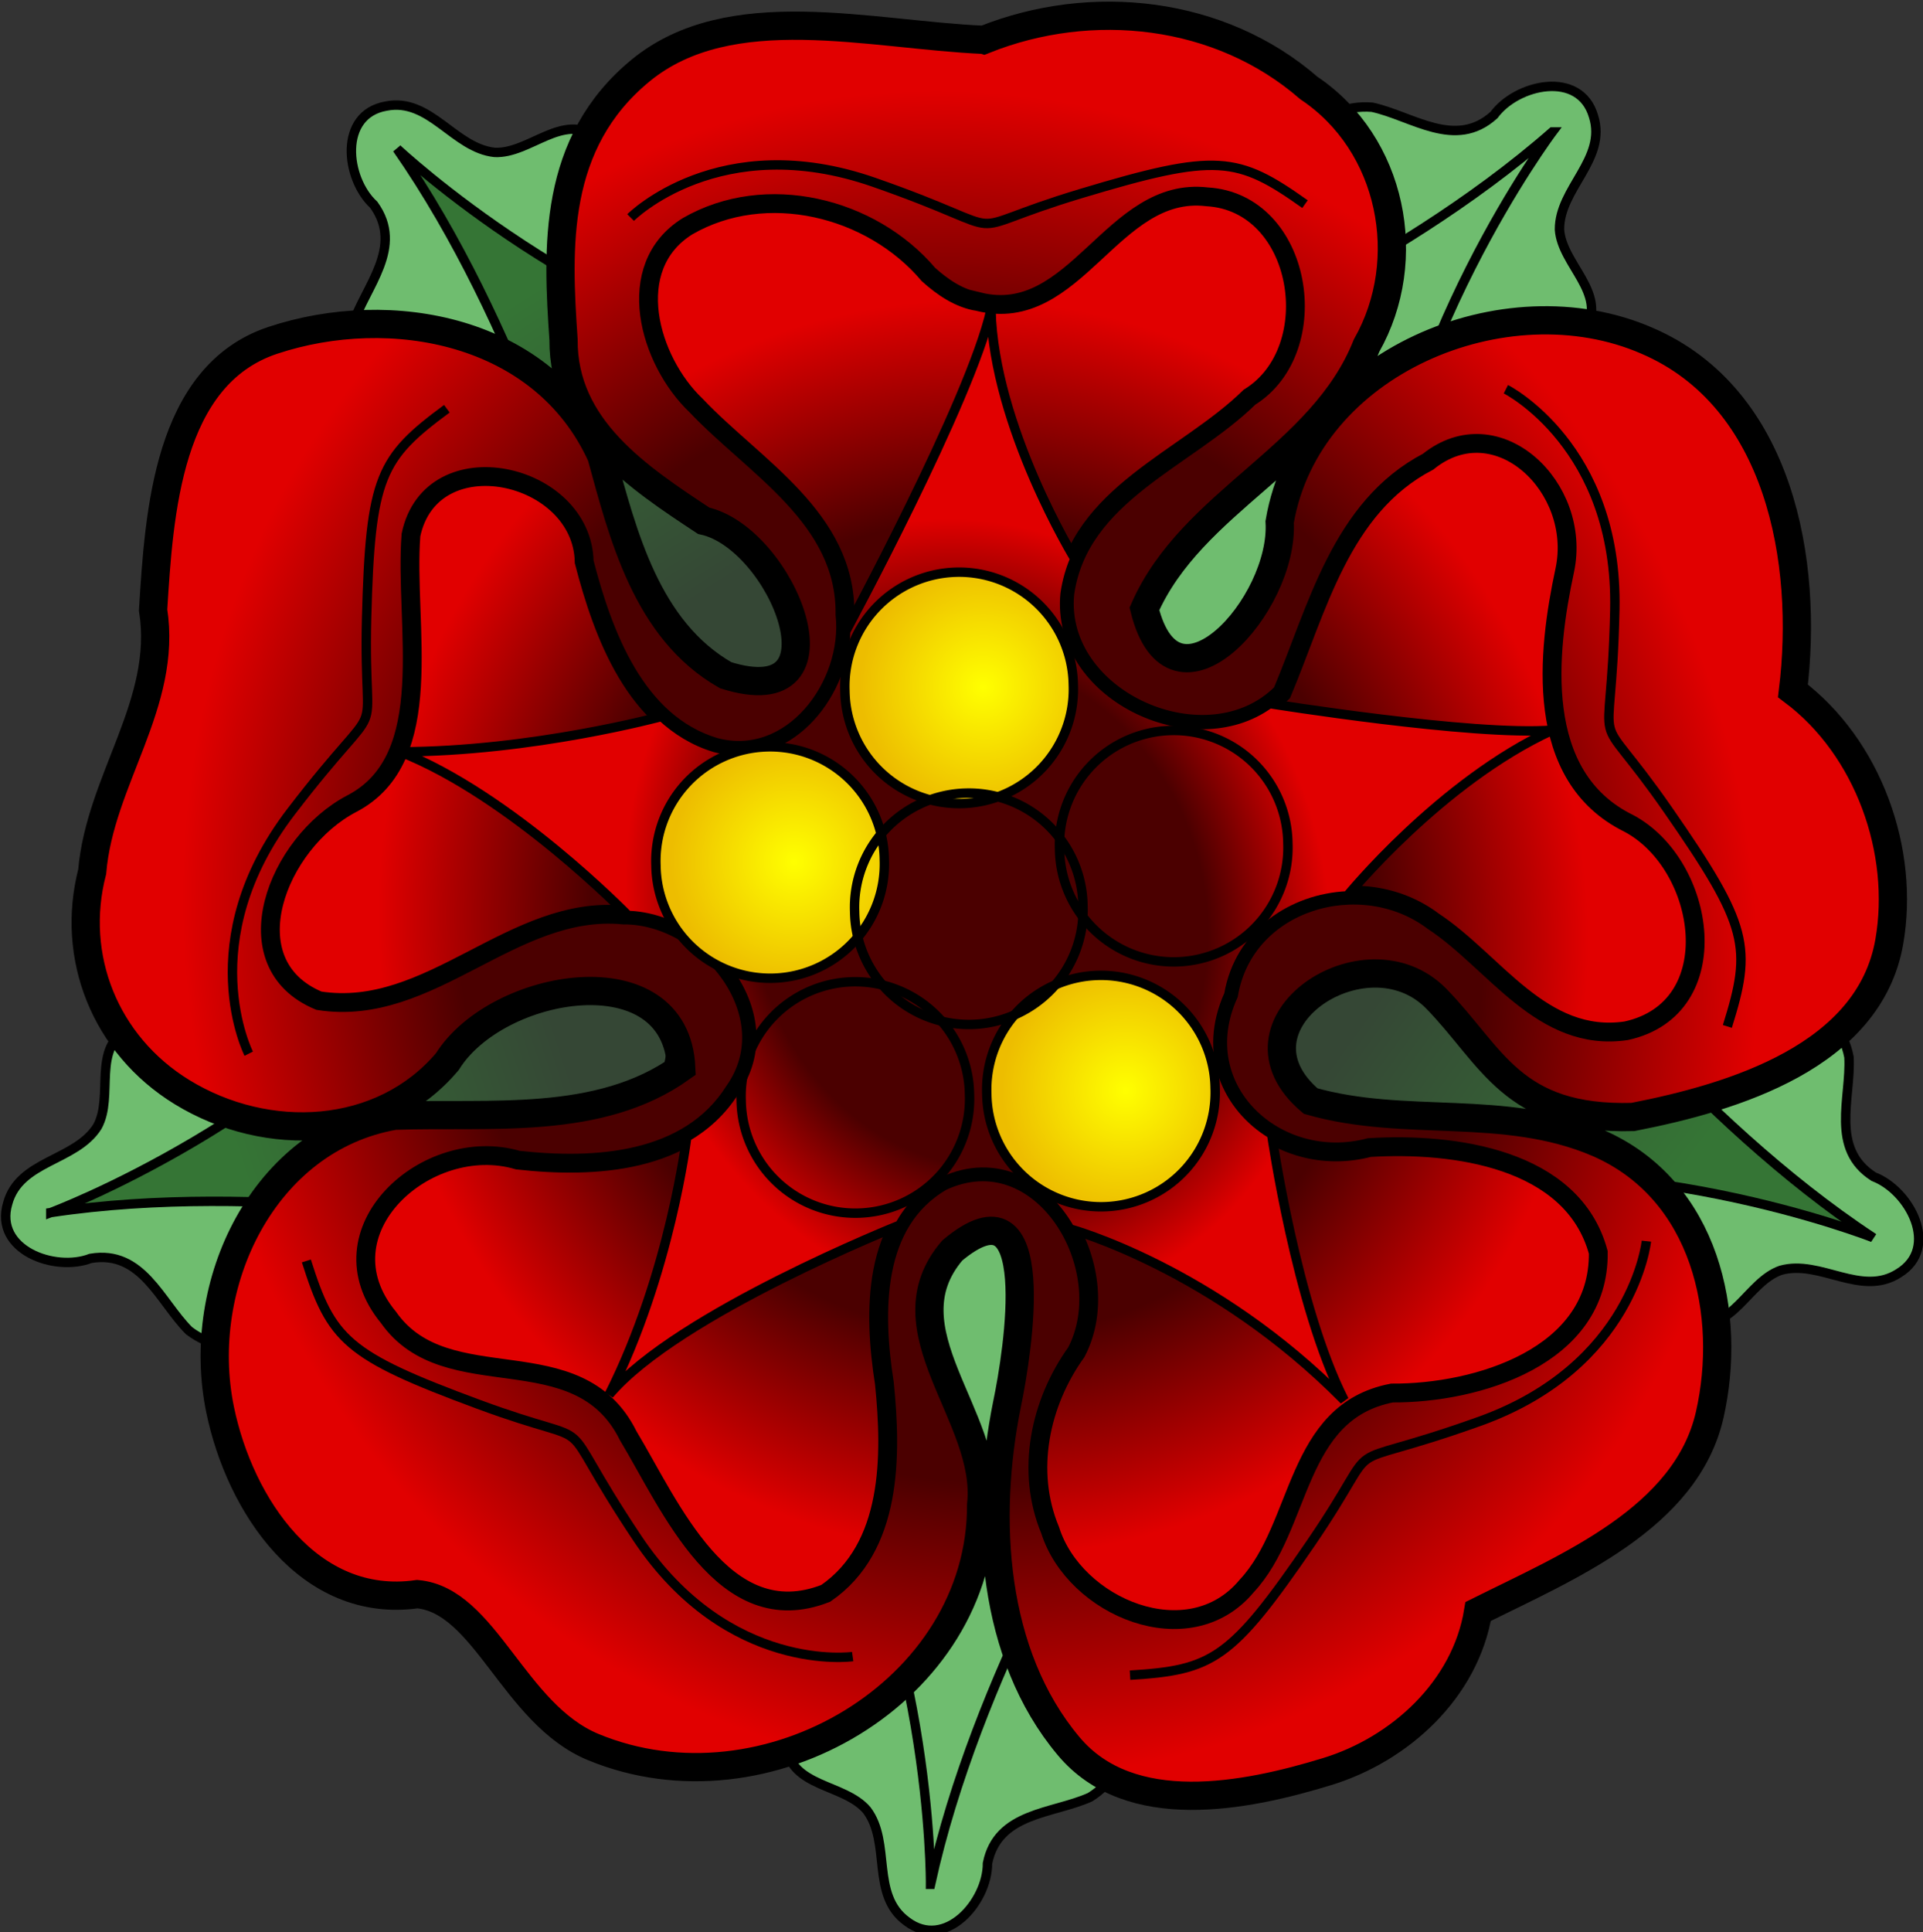
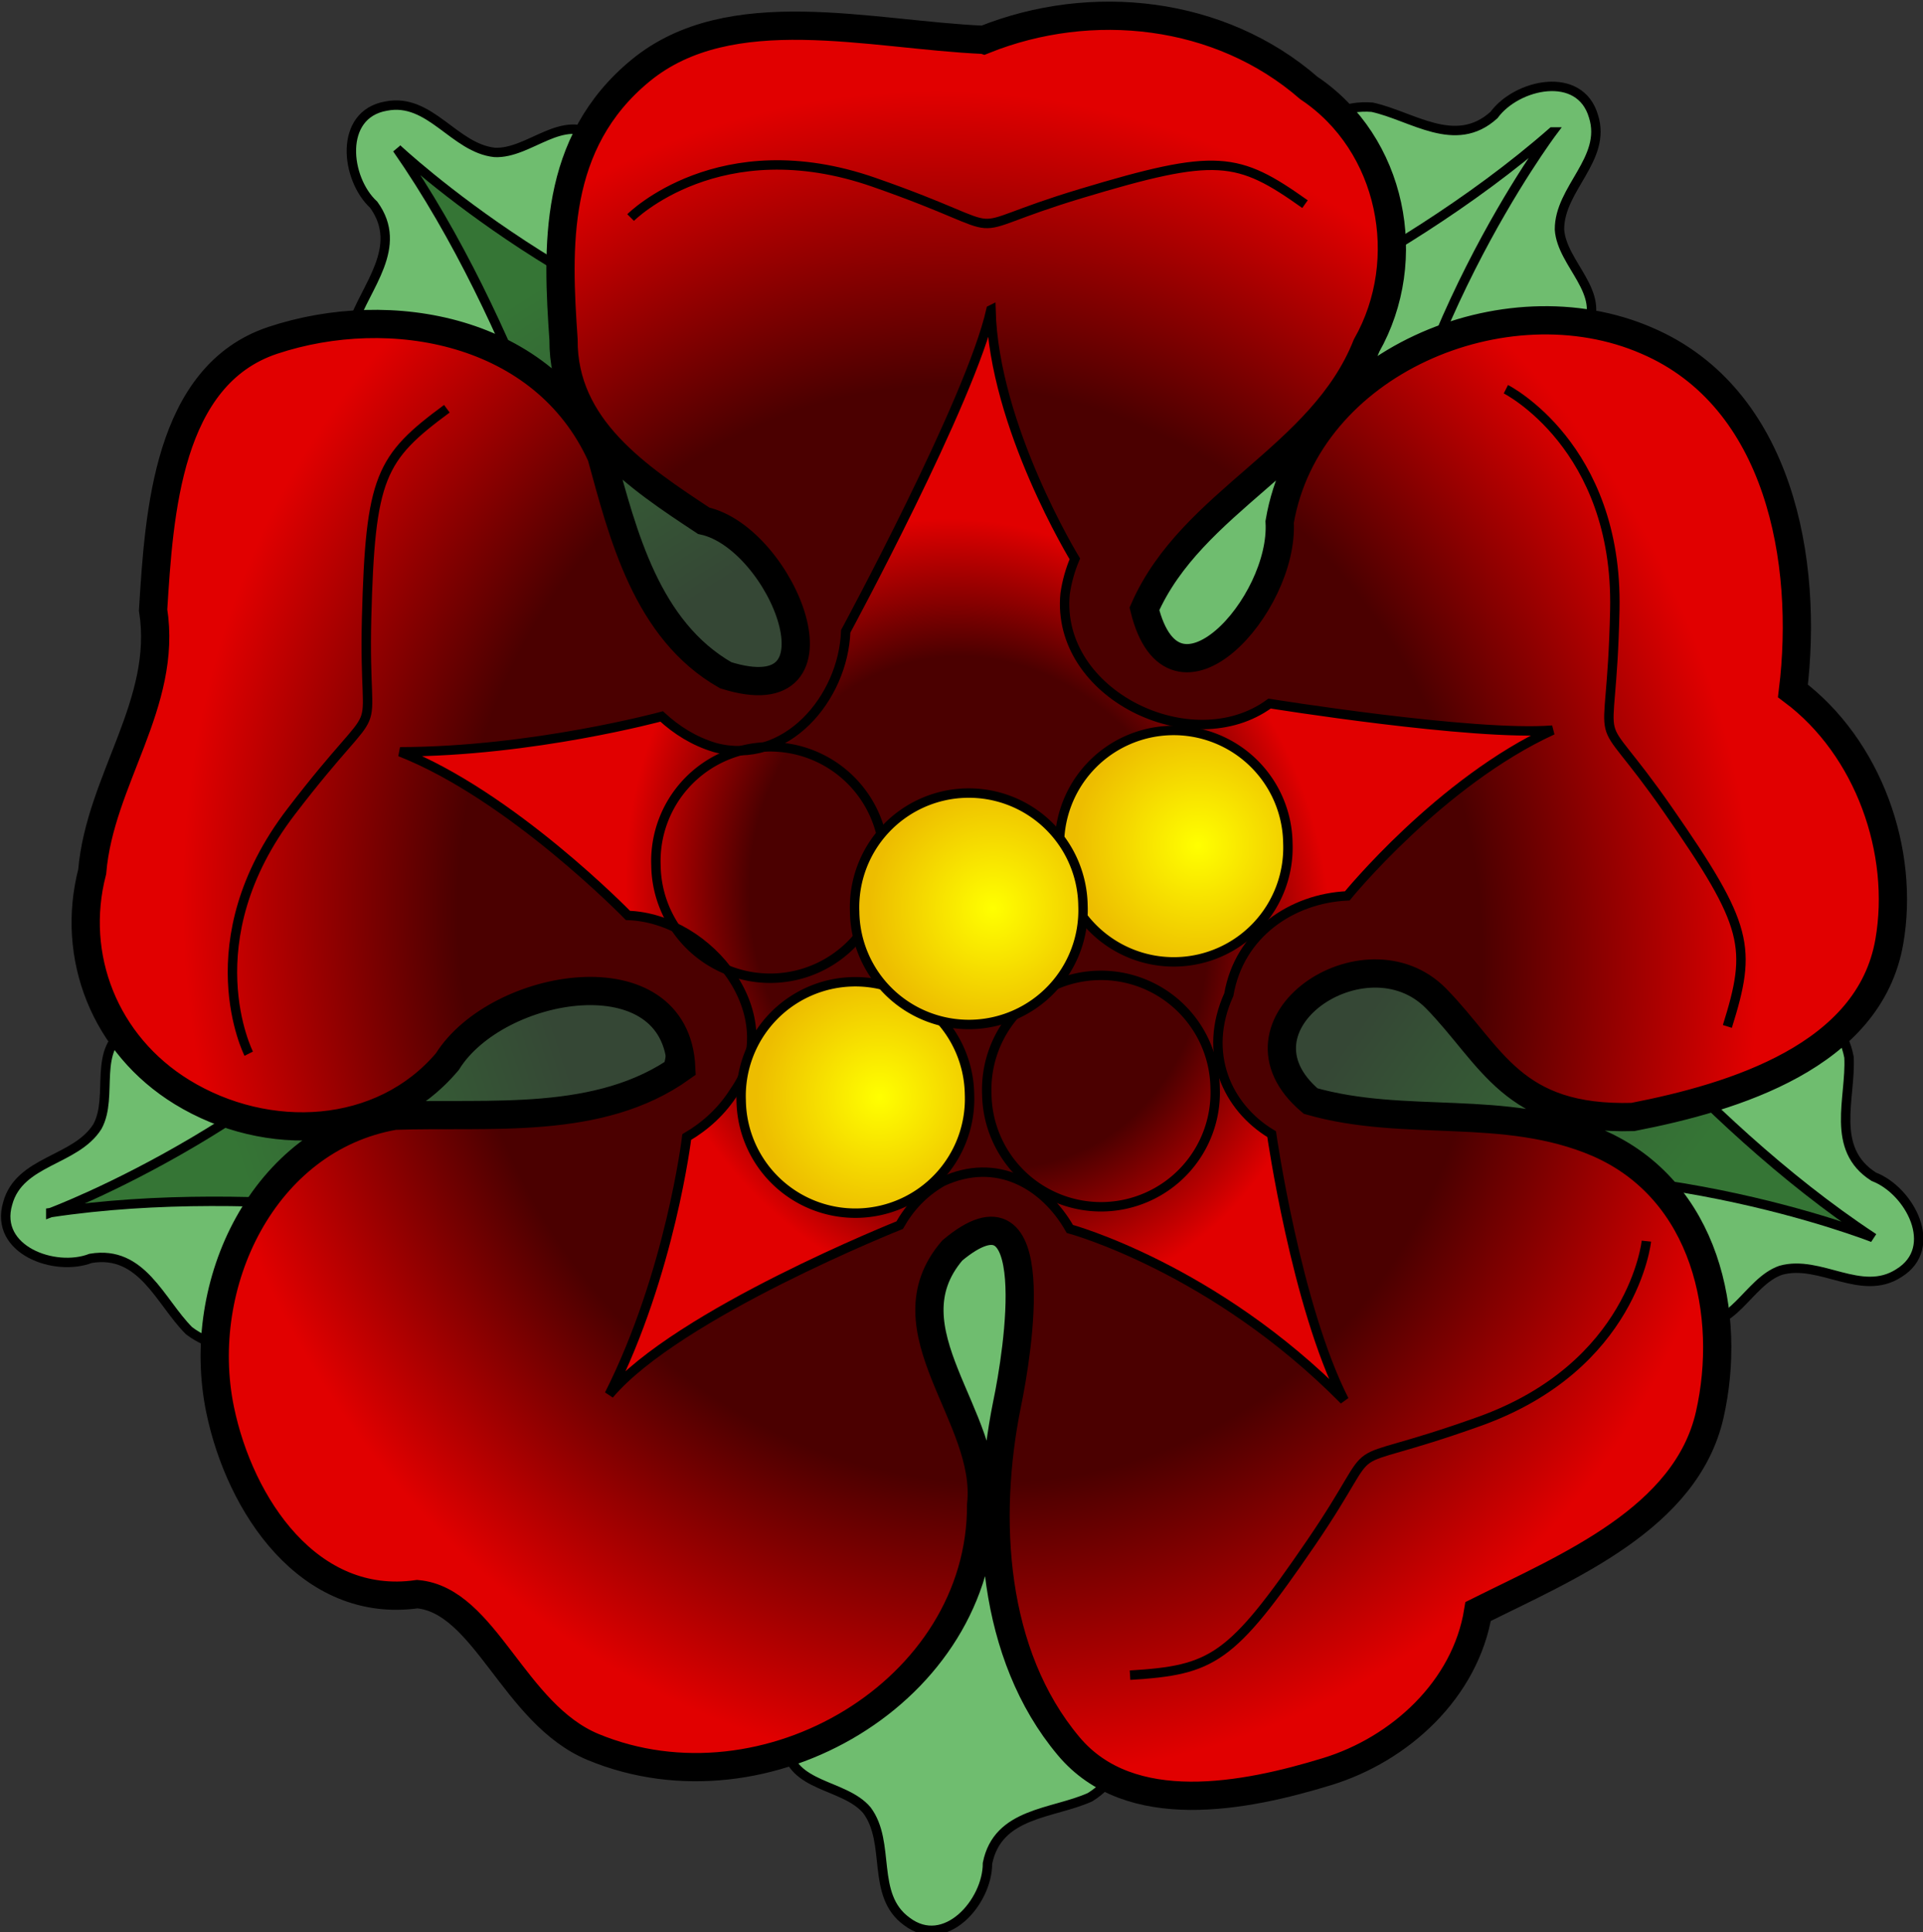
<svg xmlns="http://www.w3.org/2000/svg" xmlns:ns1="http://sodipodi.sourceforge.net/DTD/sodipodi-0.dtd" xmlns:ns2="http://www.inkscape.org/namespaces/inkscape" xmlns:xlink="http://www.w3.org/1999/xlink" id="svg2" ns1:docname="rose.svg" viewBox="0 0 204.34 205.25" ns1:version="0.32" version="1.0" ns2:output_extension="org.inkscape.output.svg.inkscape" ns2:version="0.46" ns1:docbase="C:\Documents and Settings\kevinka\My Documents\My Pictures\arms\TERRY">
  <rect x="0" y="0" width="204.34" height="205.25" fill="#333333" stroke="none" />
  <defs id="defs4">
    <linearGradient id="linearGradient24724">
      <stop id="stop24726" style="stop-color:#357535" offset="0" />
      <stop id="stop24728" style="stop-color:#354735" offset="1" />
    </linearGradient>
    <linearGradient id="linearGradient14958">
      <stop id="stop14960" style="stop-color:#4b0000" offset="0" />
      <stop id="stop16904" style="stop-color:#4b0000" offset="0.65" />
      <stop id="stop14962" style="stop-color:#e10000" offset="1" />
    </linearGradient>
    <linearGradient id="linearGradient9066">
      <stop id="stop9068" style="stop-color:#ffff00" offset="0" />
      <stop id="stop9070" style="stop-color:#edbd00" offset="1" />
    </linearGradient>
    <linearGradient id="linearGradient25874" y2="297.54" xlink:href="#linearGradient24724" gradientUnits="userSpaceOnUse" x2="541.42" y1="307.97" x1="506.61" ns2:collect="always" />
    <linearGradient id="linearGradient25876" y2="305.05" xlink:href="#linearGradient24724" gradientUnits="userSpaceOnUse" x2="543.45" y1="307.97" x1="506.61" ns2:collect="always" />
    <radialGradient id="radialGradient25884" xlink:href="#linearGradient14958" gradientUnits="userSpaceOnUse" cy="288.85" cx="552.96" gradientTransform="matrix(.824 -.218 .236 .893 59.693 148.88)" r="97.495" ns2:collect="always" />
    <radialGradient id="radialGradient25886" xlink:href="#linearGradient14958" gradientUnits="userSpaceOnUse" cy="289.05" cx="554.86" gradientTransform="matrix(.81 -.207 .216 .845 73.053 156.28)" r="76.64" ns2:collect="always" />
    <radialGradient id="radialGradient25888" xlink:href="#linearGradient14958" gradientUnits="userSpaceOnUse" cy="291.01" cx="555.26" gradientTransform="matrix(.567 -.173 .199 .651 211.74 190.64)" r="62.219" ns2:collect="always" />
    <radialGradient id="radialGradient25890" xlink:href="#linearGradient9066" gradientUnits="userSpaceOnUse" cy="337.74" cx="326.27" r="13.181" ns2:collect="always" />
  </defs>
  <ns1:namedview id="base" bordercolor="#666666" ns2:pageshadow="2" guidetolerance="10" pagecolor="#ffffff" gridtolerance="10000" ns2:window-height="721" ns2:zoom="2.4262921" objecttolerance="10" ns2:window-y="25" showgrid="false" borderopacity="1.0" ns2:current-layer="layer1" ns2:cx="102.1695" ns2:cy="102.62573" showguides="true" ns2:guide-bbox="true" ns2:window-x="0" ns2:window-width="1268" ns2:pageopacity="0.0" ns2:document-units="px" />
  <g id="layer1" ns2:label="Layer 1" ns2:groupmode="layer" transform="translate(-482.89 -190.63)">
    <g id="g25843" transform="matrix(1 -.026 .026 1 -4.992 18.746)">
      <g id="g25703" transform="translate(-1.372 .343)">
        <path id="path20824" style="fill-rule:evenodd;stroke:#000000;stroke-width:1px;fill:#6fbd6f" d="m495.32 293.62c-4.05 1.96-1.76 7.15-3.63 10.35-2.42 3.62-8.38 3.35-9.74 7.92-1.58 4.89 4.81 7.42 8.66 6.05 5.5-0.78 7.25 4.8 10.25 7.95 4.45 3.57 10.4 1.37 15.13-0.36 18.02-6.78 36.24-13.06 54.32-19.68 1.08-1.77-2.31-5.34-3.03-7.83-3.21-6.45-6.42-12.9-9.64-19.35-17.68 1.48-35.37 2.96-53.06 4.44-3.08 3.5-6.17 7.01-9.26 10.51z" />
        <path id="path21809" ns1:nodetypes="cccccc" style="fill-rule:evenodd;stroke:#000000;stroke-width:1px;fill:url(#linearGradient25874)" d="m486.5 312.97s26.65-9.15 42.57-29.28l25.92 4.18-5.46 24.83-15.25 3.06s-25.13-5.61-47.78-2.79z" />
      </g>
      <g id="g25707" transform="matrix(.443 .896 -.896 .443 589.74 -373.22)">
        <path id="path25709" style="fill-rule:evenodd;stroke:#000000;stroke-width:1px;fill:#6fbd6f" d="m495.32 293.62c-4.05 1.96-1.76 7.15-3.63 10.35-2.42 3.62-8.38 3.35-9.74 7.92-1.58 4.89 4.81 7.42 8.66 6.05 5.5-0.78 7.25 4.8 10.25 7.95 4.45 3.57 10.4 1.37 15.13-0.36 18.02-6.78 36.24-13.06 54.32-19.68 1.08-1.77-2.31-5.34-3.03-7.83-3.21-6.45-6.42-12.9-9.64-19.35-17.68 1.48-35.37 2.96-53.06 4.44-3.08 3.5-6.17 7.01-9.26 10.51z" />
        <path id="path25711" ns1:nodetypes="cccccc" style="fill-rule:evenodd;stroke:#000000;stroke-width:1px;fill:url(#linearGradient25876)" d="m486.5 312.97s26.65-9.15 42.57-29.28l25.92 4.18 1.13 23.11-21.84 4.78s-25.13-5.61-47.78-2.79z" />
      </g>
      <g id="g25715" transform="matrix(-.842 .54 -.54 -.842 1226.2 203.55)">
        <path id="path25717" style="fill-rule:evenodd;stroke:#000000;stroke-width:1px;fill:#6fbd6f" d="m495.32 293.62c-4.05 1.96-1.76 7.15-3.63 10.35-2.42 3.62-8.38 3.35-9.74 7.92-1.58 4.89 4.81 7.42 8.66 6.05 5.5-0.78 7.25 4.8 10.25 7.95 4.45 3.57 10.4 1.37 15.13-0.36 18.02-6.78 36.24-13.06 54.32-19.68 1.08-1.77-2.31-5.34-3.03-7.83-3.21-6.45-6.42-12.9-9.64-19.35-17.68 1.48-35.37 2.96-53.06 4.44-3.08 3.5-6.17 7.01-9.26 10.51z" />
        <path id="path25719" ns1:nodetypes="cccccc" style="fill-rule:evenodd;stroke:#000000;stroke-width:1px;fill:url(#linearGradient25876)" d="m486.5 312.97s26.65-9.15 42.57-29.28l25.92 4.18 1.13 23.11-21.84 4.78s-25.13-5.61-47.78-2.79z" />
      </g>
      <g id="g25723" transform="matrix(-.744 -.669 .669 -.744 831.13 879.31)">
        <path id="path25725" style="fill-rule:evenodd;stroke:#000000;stroke-width:1px;fill:#6fbd6f" d="m495.32 293.62c-4.05 1.96-1.76 7.15-3.63 10.35-2.42 3.62-8.38 3.35-9.74 7.92-1.58 4.89 4.81 7.42 8.66 6.05 5.5-0.78 7.25 4.8 10.25 7.95 4.45 3.57 10.4 1.37 15.13-0.36 18.02-6.78 36.24-13.06 54.32-19.68 1.08-1.77-2.31-5.34-3.03-7.83-3.21-6.45-6.42-12.9-9.64-19.35-17.68 1.48-35.37 2.96-53.06 4.44-3.08 3.5-6.17 7.01-9.26 10.51z" />
        <path id="path25727" ns1:nodetypes="cccccc" style="fill-rule:evenodd;stroke:#000000;stroke-width:1px;fill:url(#linearGradient25876)" d="m486.5 312.97s26.65-9.15 42.57-29.28l25.92 4.18 1.13 23.11-21.84 4.78s-25.13-5.61-47.78-2.79z" />
      </g>
      <g id="g25731" transform="matrix(.356 -.934 .934 .356 111.19 730.03)">
        <path id="path25733" style="fill-rule:evenodd;stroke:#000000;stroke-width:1px;fill:#6fbd6f" d="m495.32 293.62c-4.05 1.96-1.76 7.15-3.63 10.35-2.42 3.62-8.38 3.35-9.74 7.92-1.58 4.89 4.81 7.42 8.66 6.05 5.5-0.78 7.25 4.8 10.25 7.95 4.45 3.57 10.4 1.37 15.13-0.36 18.02-6.78 36.24-13.06 54.32-19.68 1.08-1.77-2.31-5.34-3.03-7.83-3.21-6.45-6.42-12.9-9.64-19.35-17.68 1.48-35.37 2.96-53.06 4.44-3.08 3.5-6.17 7.01-9.26 10.51z" />
-         <path id="path25735" ns1:nodetypes="cccccc" style="fill-rule:evenodd;stroke:#000000;stroke-width:1px;fill:url(#linearGradient25876)" d="m486.5 312.97s26.65-9.15 42.57-29.28l25.92 4.18 1.13 23.11-21.84 4.78s-25.13-5.61-47.78-2.79z" />
      </g>
      <path id="path4199" ns1:nodetypes="csccccsccscccscscccsscsccccsccccccc" style="fill-rule:evenodd;stroke:#000000;stroke-width:3;fill:url(#radialGradient25884)" d="m587.46 191.39c-12.1-0.84-26.81-5.24-36.52 2.29-9.59 7.45-9.37 18.57-8.95 28.38-0.31 9.38 7.55 14.84 14.38 19.61 8.34 2.04 15.34 21.07 1.91 16.46-8.28-5.01-10.52-15.23-12.59-23.62-5.74-13.62-21.97-17.01-34.58-13.18-11.28 3.43-12.54 18.02-13.45 28.29 1.31 9.96-6.12 17.9-7.19 27.62-2.57 8.95 0.87 18.4 8.92 23.64 8.91 5.79 21.13 5.53 28.27-2.5 5.5-8.33 24.59-11.03 24.82 1.3-8.85 5.99-20.45 4.21-30.58 4.3-13.96 2.06-21.75 17.29-19.33 30.74 1.84 10.21 8.9 21.45 20.43 20.11 7.2 0.83 9.88 12.98 18.24 16.71 18.12 8.07 41.44-4.89 41.88-24.65 1.28-9.31-9.82-18.82-2.36-27.07 10.22-8.11 6.69 10.98 5.38 16.5-2.77 12.09-2.3 26.52 5.6 36.44 6.32 7.96 18.62 5.86 27.38 3.42 7.79-2.16 14.92-8.33 16.48-16.58 9.65-4.5 22.37-9.33 25.14-20.26 2.66-10.48 0.27-23.85-11.15-29.16-9.82-4.5-20.37-2.09-30.37-5.23-9.38-8.36 6.28-18.34 13.59-10.56 5.83 6.27 7.7 13.17 20.59 13.14 10.84-1.82 25.28-5.81 27.71-17.9 1.92-9.51-1.65-20.66-9.54-26.89 2.04-13.67-0.57-31.13-14.52-37.57-14.87-6.96-36.19 1.35-39.52 18.21 0.28 8.83-11.81 21.56-14.6 8.86 5.36-11.37 19.29-15.57 24.32-27.34 5.42-9 3.28-21.35-5.42-27.5-9.22-8.45-22.83-10.29-34.37-6.01z" />
-       <path id="path7115" ns1:nodetypes="ccccccscccccccccccccccccccscccccccc" style="fill-rule:evenodd;stroke:#000000;stroke-width:2;fill:url(#radialGradient25886)" d="m586.15 219.17c10.27 2.84 14.5-11.95 24.56-10.5 10.18 0.85 12.26 16.56 3.96 21.39-6.92 6.44-18.37 9.81-20.15 20.32-1.39 11.27 14.71 18.87 22.79 11.15 3.97-8.78 6.74-19.53 16.15-24.13 7.48-5.71 16.33 3.16 14.21 11.92-2.07 8.57-3.96 21.77 6.1 27.03 8.12 4.59 10.1 19.91-0.84 22.01-9 1.09-13.78-7.7-20.19-12.16-7.48-5.96-19.96-2.76-21.93 7.19-4.81 9.92 4.55 19.01 14.52 16.66 8.89-0.31 21.56 1.65 24.02 11.76-0.14 11.07-13.26 14.65-22.3 14.36-10.46 1.74-9.85 13.88-15.96 20.09-6.34 7.22-18.34 1.77-20.71-6.46-2.46-6.36-0.74-13.55 3.27-18.84 4.87-8.79-3.09-23.12-13.77-18.51-7.6 4.12-7.68 13.77-6.7 21.28 0.58 7.71 0.4 17.45-6.8 22.14-10.99 4-16.29-9.77-20.54-17.26-5.07-10.98-19.17-4.24-25.14-13.24-7.29-9.33 4.6-19.44 14.17-16.34 8.11 1.12 18.14 0.84 23.19-6.75 5.89-7.96-2.46-18.8-11.28-18.98-11.79-1.46-20.77 10.43-32.59 8.26-9.37-4.19-4.01-16.89 4.04-20.83 9.38-4.58 6.03-18.79 7.02-28.36 2.43-10.22 18.39-6.23 18.32 3.34 1.79 7.73 5 17.27 13.35 20.02 8.15 2.41 14.82-6.17 14.2-13.73 0.4-10.25-9.22-15.89-15.24-22.59-4.87-4.88-7.49-14.89-0.41-19.05 8.44-4.59 19.56-1.55 25.45 5.79 1.47 1.39 3.2 2.65 5.23 3.02z" />
      <path id="path10053" ns1:nodetypes="ccccccccccccccccccccc" style="fill-rule:evenodd;stroke:#000000;fill:url(#radialGradient25888)" d="m587.46 220.08c-2.4 9.54-16.31 33.72-16.31 33.72-0.44 7.06-6.71 14.19-14.22 11.97-2.19-0.72-4.01-1.94-5.56-3.44 0 0-13.79 3.37-27.88 3.03 11.71 4.95 23.75 18 23.75 18 8.65 0.52 16.64 11.12 10.84 18.94-1.39 2.1-3.2 3.64-5.21 4.75 0 0-2.1 14.38-8.94 27.12 7.46-8.39 31.31-17.18 31.31-17.18 1.09-1.81 2.57-3.37 4.66-4.5 5.82-2.52 10.84 0.59 13.4 5.37 0 0 15.16 4.53 28.66 18.94-4.84-10.15-6.97-28.44-6.97-28.44-4.67-2.98-7.14-8.79-4.16-14.94 1.28-6.44 6.97-10.03 12.85-10.15 0 0 10.19-11.88 22.25-17.03-8.46 0.44-29.97-3.6-29.97-3.6-8.39 5.81-22.73-1.55-21.41-12.22 0.23-1.34 0.62-2.55 1.13-3.68 0 0-8.23-14.27-8.22-26.66z" />
-       <path id="path18852" ns1:rx="12.18107" ns1:ry="12.18107" style="stroke:#000000;stroke-linecap:round;stroke-width:1.004;fill:url(#radialGradient25890)" ns1:type="arc" d="m335.85 337.74a12.181 12.181 0 1 1 -24.36 0 12.181 12.181 0 1 1 24.36 0z" ns2:transform-center-y="21.954718" transform="matrix(.996 0 0 .996 260.66 -76.272)" ns1:cy="337.73941" ns1:cx="323.66843" />
      <path id="path18856" ns1:rx="12.18107" ns1:ry="12.18107" style="stroke:#000000;stroke-linecap:round;stroke-width:1.004;fill:url(#radialGradient25890)" ns1:type="arc" d="m335.85 337.74a12.181 12.181 0 1 1 -24.36 0 12.181 12.181 0 1 1 24.36 0z" ns2:transform-center-y="21.954718" transform="matrix(.996 0 0 .996 283.01 -58.875)" ns1:cy="337.73941" ns1:cx="323.66843" />
      <path id="path18860" ns1:rx="12.18107" ns1:ry="12.18107" style="stroke:#000000;stroke-linecap:round;stroke-width:1.004;fill:url(#radialGradient25890)" ns1:type="arc" d="m335.85 337.74a12.181 12.181 0 1 1 -24.36 0 12.181 12.181 0 1 1 24.36 0z" ns2:transform-center-y="21.954718" transform="matrix(.996 0 0 .996 274.61 -33.077)" ns1:cy="337.73941" ns1:cx="323.66843" />
      <path id="path18864" ns1:rx="12.18107" ns1:ry="12.18107" style="stroke:#000000;stroke-linecap:round;stroke-width:1.004;fill:url(#radialGradient25890)" ns1:type="arc" d="m335.85 337.74a12.181 12.181 0 1 1 -24.36 0 12.181 12.181 0 1 1 24.36 0z" ns2:transform-center-y="21.954718" transform="matrix(.996 0 0 .996 248.51 -33.077)" ns1:cy="337.73941" ns1:cx="323.66843" />
      <path id="path18868" ns1:rx="12.18107" ns1:ry="12.18107" style="stroke:#000000;stroke-linecap:round;stroke-width:1.004;fill:url(#radialGradient25890)" ns1:type="arc" d="m335.85 337.74a12.181 12.181 0 1 1 -24.36 0 12.181 12.181 0 1 1 24.36 0z" ns2:transform-center-y="21.954718" transform="matrix(.996 0 0 .996 240.11 -58.253)" ns1:cy="337.73941" ns1:cx="323.66843" />
      <path id="path11043" ns1:rx="12.18107" ns1:ry="12.18107" style="stroke:#000000;stroke-linecap:round;stroke-width:1.004;fill:url(#radialGradient25890)" ns1:type="arc" d="m335.85 337.74a12.181 12.181 0 1 1 -24.36 0 12.181 12.181 0 1 1 24.36 0z" ns2:transform-center-y="21.954718" transform="matrix(.996 0 0 .996 261.08 -52.795)" ns1:cy="337.73941" ns1:cx="323.66843" />
      <path id="path19843" style="stroke:#000000;stroke-width:1px;fill:none" d="m549.45 209.28s9.67-9.23 25.94-3.07c16.26 6.15 7.47 5.71 21.97 1.76 14.51-3.96 16.71-3.52 23.74 1.75" />
      <path id="path20814" style="stroke:#000000;stroke-width:1px;fill:none" d="m506.59 296.99s-5.75-12.07 5.18-25.59c10.93-13.53 7.77-5.31 8.54-20.33 0.78-15.01 1.89-16.96 9.1-22" />
      <path id="path20816" style="stroke:#000000;stroke-width:1px;fill:none" d="m641.92 229.92s11.77 6.33 10.96 23.7c-0.82 17.37-3.13 8.88 5.12 21.45 8.26 12.57 8.52 14.79 5.68 23.11" />
-       <path id="path20818" style="stroke:#000000;stroke-width:1px;fill:none" d="m569.06 362.66s-13.28 1.54-22.55-13.17-2.52-9.06-16.48-14.64-15.45-7.26-17.89-15.7" />
      <path id="path20822" style="stroke:#000000;stroke-width:1px;fill:none" d="m654.49 320.75s-1.72 13.25-18.25 18.68c-16.52 5.42-9.4 0.24-18.2 12.43-8.81 12.19-10.79 13.23-19.58 13.54" />
    </g>
  </g>
</svg>